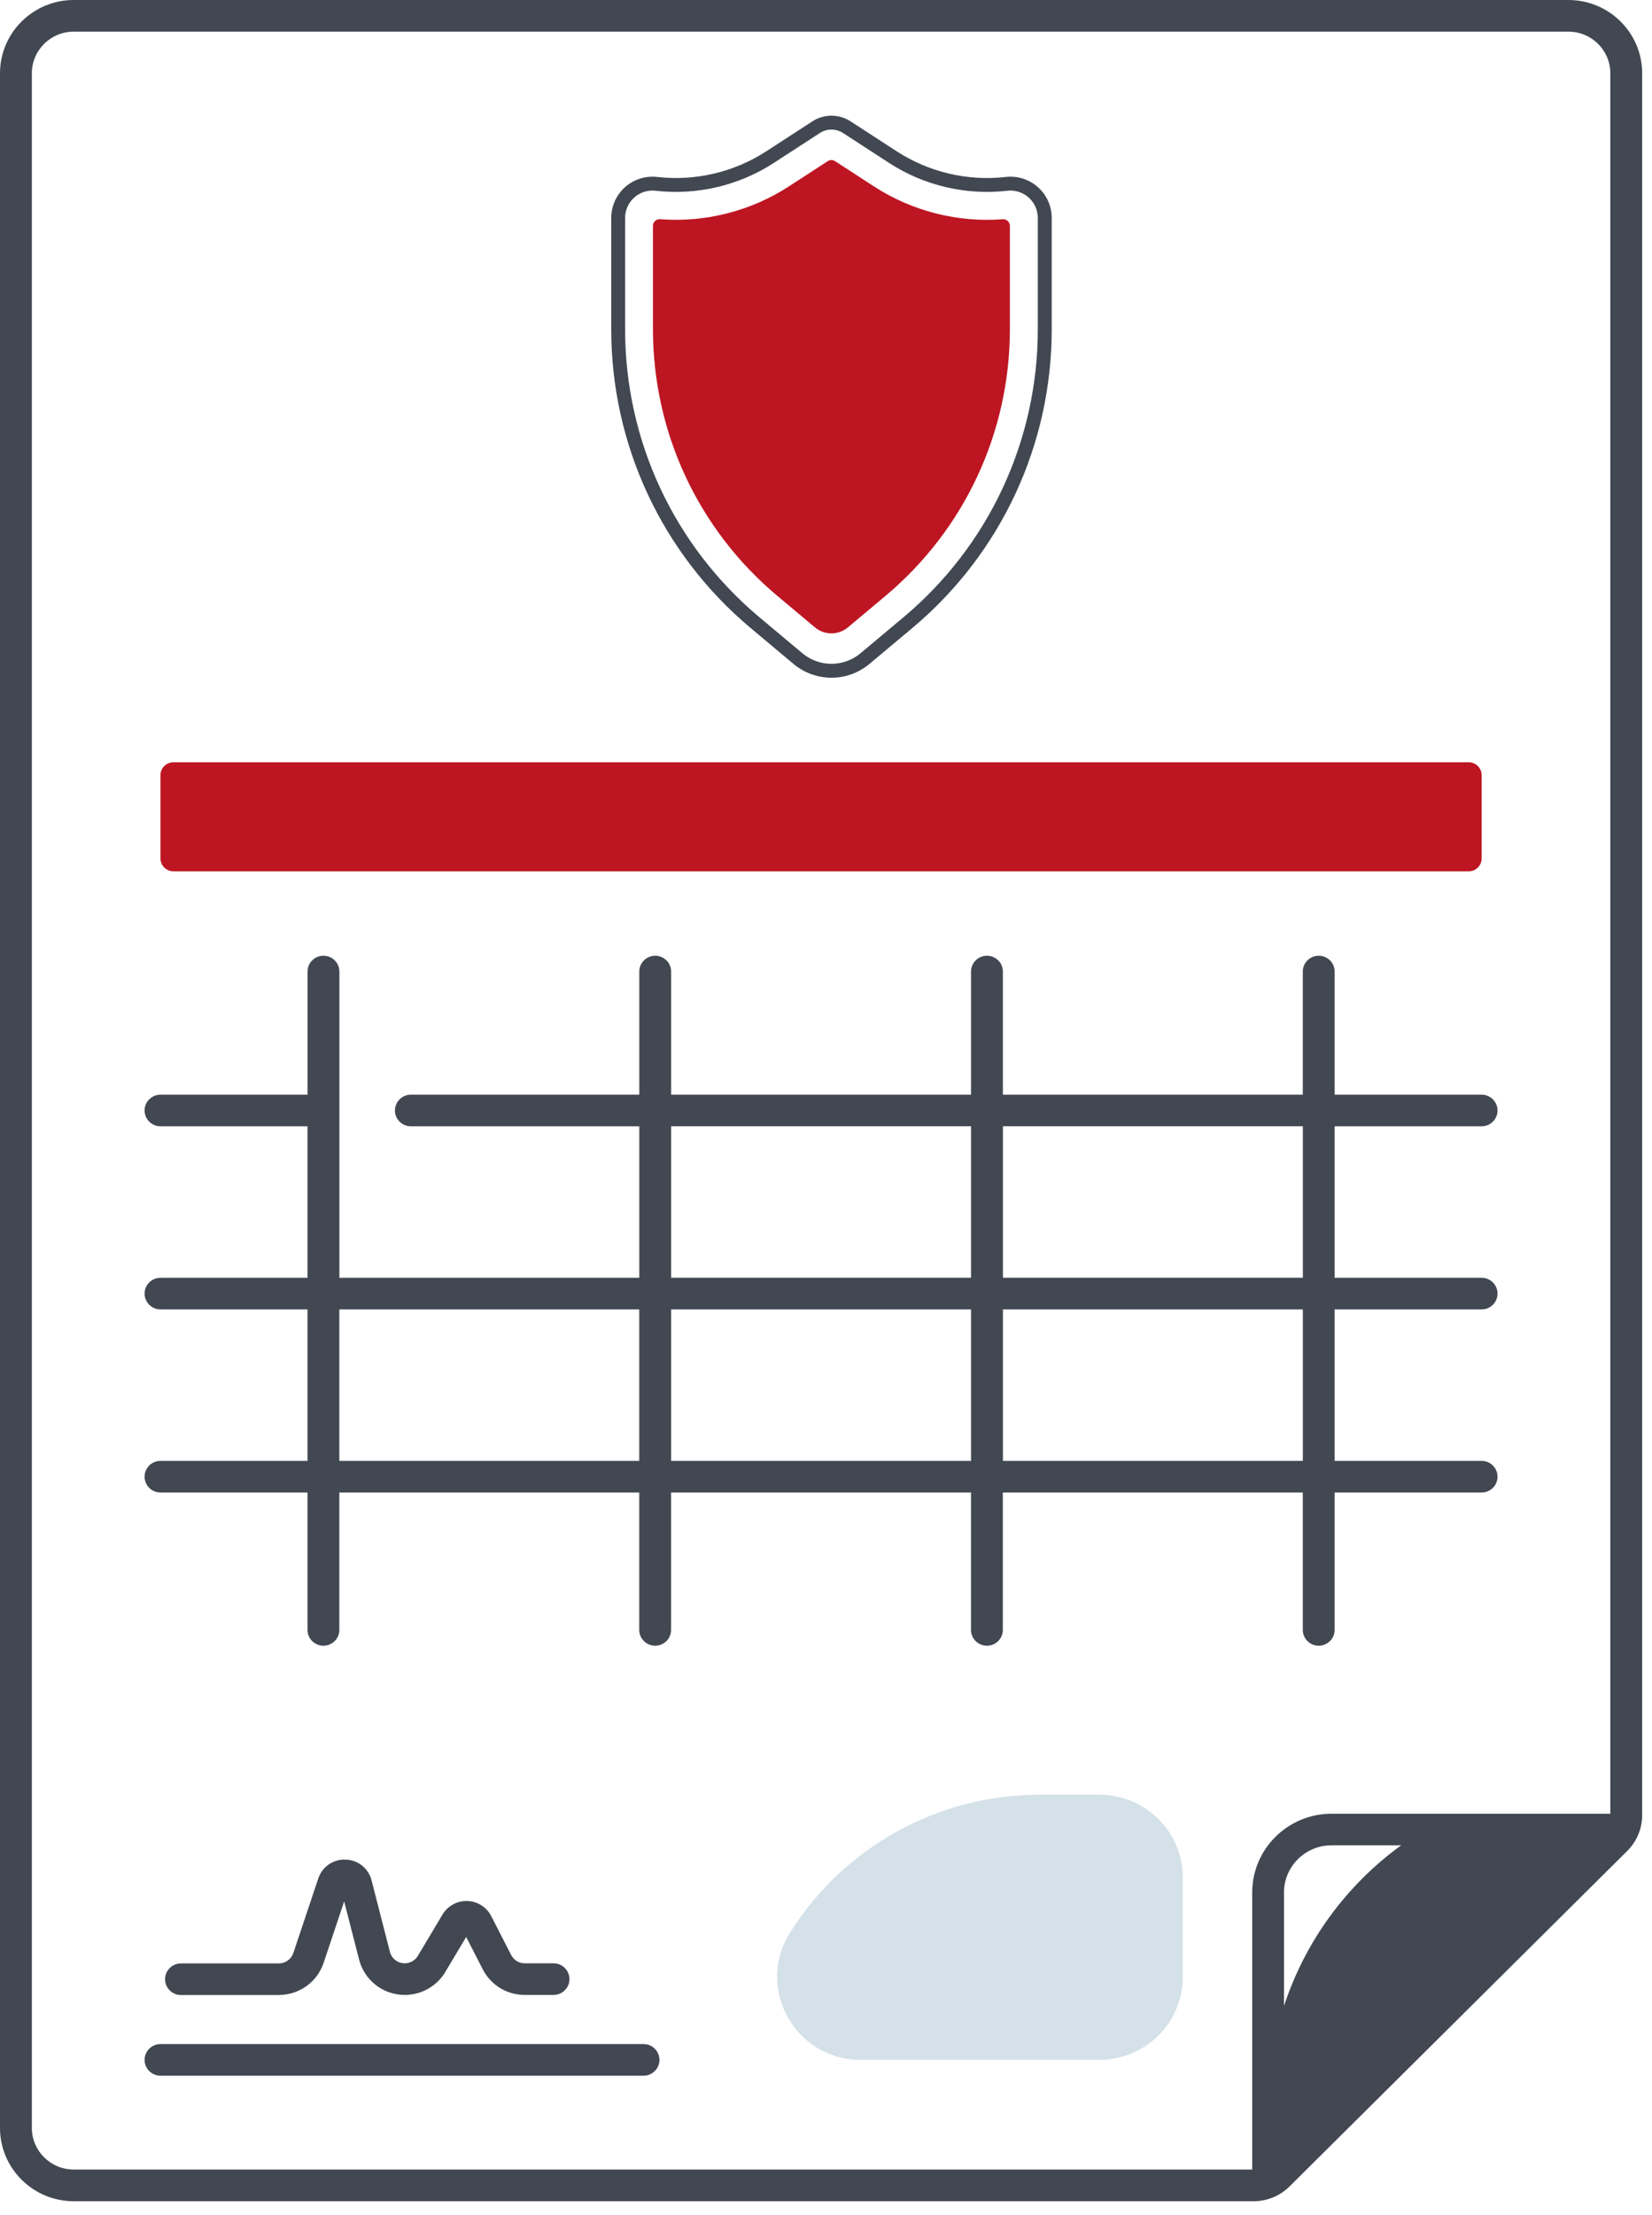
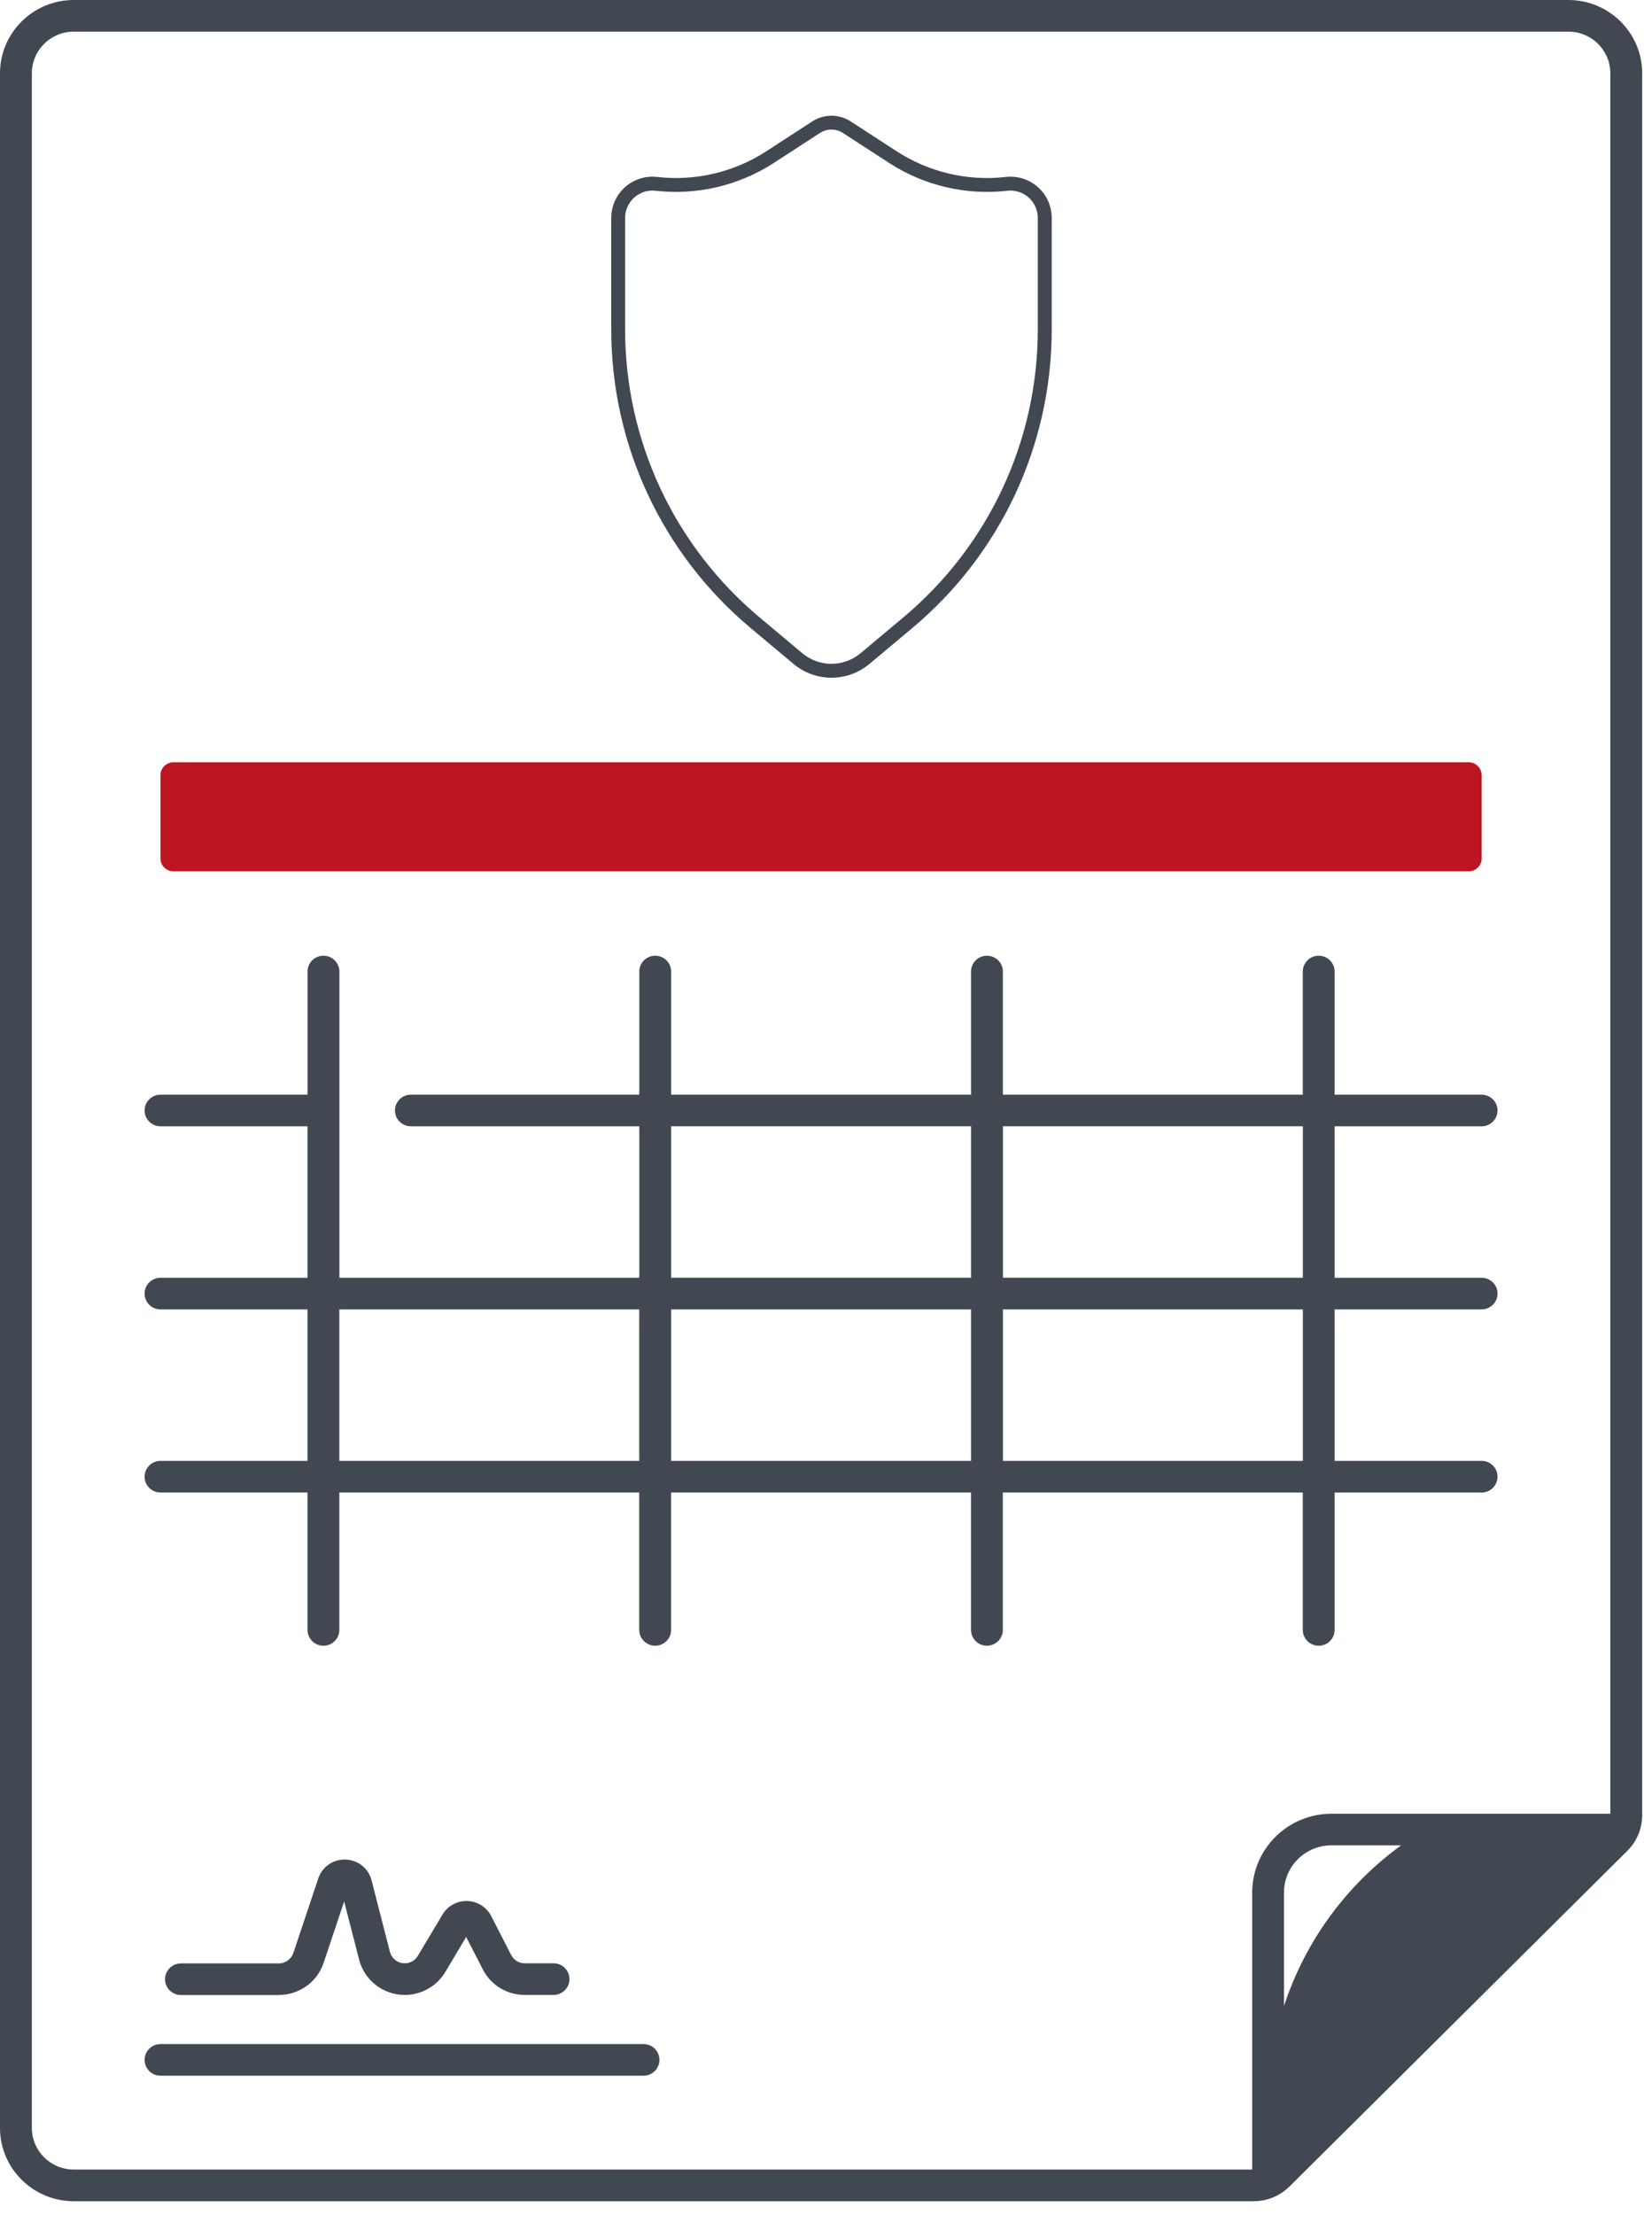
<svg xmlns="http://www.w3.org/2000/svg" width="100" height="134" viewBox="0 0 100 134" fill="none">
  <path d="M94.941 0H4.464C2.002 0 0 1.988 0 4.432V128.734C0 131.179 2.002 133.167 4.464 133.167H75.878C76.705 133.167 77.481 132.847 78.065 132.267L98.499 111.978C99.083 111.398 99.405 110.627 99.405 109.807V4.432C99.405 1.988 97.403 0 94.941 0ZM77.724 121.354V114.488C77.724 112.916 79.012 111.636 80.596 111.636H84.815C81.452 114.078 78.99 117.491 77.724 121.354ZM1.928 128.732V4.432C1.928 3.043 3.065 1.914 4.464 1.914H94.941C96.34 1.914 97.477 3.043 97.477 4.432V109.725H80.599C77.952 109.725 75.799 111.863 75.799 114.491V131.25H4.464C3.065 131.25 1.928 130.121 1.928 128.732Z" fill="#424852" />
  <path d="M38.954 123.659H9.716C9.184 123.659 8.752 124.089 8.752 124.616C8.752 125.144 9.184 125.573 9.716 125.573H38.954C39.486 125.573 39.918 125.144 39.918 124.616C39.918 124.089 39.486 123.659 38.954 123.659ZM60.707 90.292H78.861V98.604C78.861 99.132 79.293 99.561 79.825 99.561C80.356 99.561 80.789 99.132 80.789 98.604V90.292H89.686C90.218 90.292 90.65 89.862 90.65 89.335C90.65 88.807 90.218 88.378 89.686 88.378H80.789V79.215H89.686C90.218 79.215 90.65 78.786 90.65 78.258C90.65 77.73 90.218 77.301 89.686 77.301H80.789V68.138H89.686C90.218 68.138 90.65 67.709 90.65 67.181C90.65 66.653 90.218 66.224 89.686 66.224H80.789V58.775C80.789 58.248 80.356 57.818 79.825 57.818C79.293 57.818 78.861 58.248 78.861 58.775V66.224H60.707V58.775C60.707 58.248 60.275 57.818 59.743 57.818C59.212 57.818 58.779 58.248 58.779 58.775V66.224H40.626V58.775C40.626 58.248 40.193 57.818 39.662 57.818C39.13 57.818 38.698 58.248 38.698 58.775V66.224H24.871C24.339 66.224 23.907 66.653 23.907 67.181C23.907 67.709 24.339 68.138 24.871 68.138H38.698V77.301H20.544V58.775C20.544 58.248 20.112 57.818 19.58 57.818C19.049 57.818 18.616 58.248 18.616 58.775V66.224H9.716C9.184 66.224 8.752 66.653 8.752 67.181C8.752 67.709 9.184 68.138 9.716 68.138H18.614V77.301H9.716C9.184 77.301 8.752 77.73 8.752 78.258C8.752 78.786 9.184 79.215 9.716 79.215H18.614V88.378H9.716C9.184 88.378 8.752 88.807 8.752 89.335C8.752 89.862 9.184 90.292 9.716 90.292H18.614V98.604C18.614 99.132 19.046 99.561 19.578 99.561C20.109 99.561 20.541 99.132 20.541 98.604V90.292H38.695V98.604C38.695 99.132 39.127 99.561 39.659 99.561C40.191 99.561 40.623 99.132 40.623 98.604V90.292H58.777V98.604C58.777 99.132 59.209 99.561 59.74 99.561C60.272 99.561 60.704 99.132 60.704 98.604V90.292H60.707ZM78.864 88.378H60.71V79.215H78.864V88.378ZM78.864 68.135V77.298H60.71V68.135H78.864ZM40.626 68.135H58.779V77.298H40.626V68.135ZM20.541 88.378V79.215H38.695V88.378H20.541ZM40.626 88.378V79.215H58.779V88.378H40.626ZM16.884 120.687C18.115 120.687 19.2 119.908 19.589 118.748L20.833 115.03L21.739 118.554C22.062 119.809 23.199 120.687 24.502 120.687C25.504 120.687 26.443 120.157 26.953 119.301L28.219 117.179L29.224 119.139C29.715 120.094 30.687 120.687 31.766 120.687H33.507C34.038 120.687 34.471 120.258 34.471 119.73C34.471 119.202 34.038 118.773 33.507 118.773H31.766C31.417 118.773 31.103 118.582 30.943 118.273L29.734 115.916C29.456 115.374 28.902 115.024 28.288 115.005C27.677 114.983 27.101 115.298 26.787 115.823L25.292 118.325C25.127 118.601 24.821 118.773 24.499 118.773C24.077 118.773 23.708 118.489 23.604 118.084L22.491 113.753C22.304 113.028 21.673 112.522 20.922 112.498C20.17 112.47 19.503 112.93 19.266 113.641L17.757 118.15C17.631 118.524 17.278 118.779 16.881 118.779H10.955C10.424 118.779 9.991 119.208 9.991 119.736C9.991 120.263 10.424 120.693 10.955 120.693H16.884V120.687Z" fill="#424852" />
  <path d="M88.904 52.713H10.501C10.065 52.713 9.713 52.363 9.713 51.931V46.897C9.713 46.465 10.065 46.115 10.501 46.115H88.901C89.337 46.115 89.689 46.465 89.689 46.897V51.931C89.689 52.363 89.337 52.713 88.904 52.713Z" fill="#BD1622" />
-   <path d="M66.541 124.616H52.105C48.142 124.616 45.719 120.296 47.804 116.952C51.051 111.743 56.779 108.574 62.947 108.574H66.541C69.334 108.574 71.6 110.821 71.6 113.597V119.596C71.6 122.369 69.334 124.616 66.541 124.616Z" fill="#D4E1E8" />
  <path d="M45.44 37.995L48.028 40.162C48.696 40.72 49.514 41 50.331 41C51.149 41 51.967 40.72 52.634 40.162L55.223 37.995C60.588 33.503 63.664 26.913 63.664 19.917V13.185C63.664 12.474 63.36 11.796 62.829 11.322C62.299 10.849 61.59 10.625 60.884 10.705C58.575 10.971 56.23 10.418 54.28 9.154L51.489 7.342C50.786 6.886 49.877 6.886 49.175 7.342L46.383 9.154C44.434 10.418 42.089 10.97 39.78 10.705C39.074 10.625 38.364 10.849 37.834 11.322C37.304 11.796 37 12.475 37 13.185V19.916C36.999 26.912 40.075 33.502 45.44 37.995ZM37.839 13.185C37.839 12.713 38.041 12.263 38.393 11.949C38.698 11.678 39.092 11.529 39.495 11.529C39.557 11.529 39.62 11.533 39.682 11.54C42.185 11.826 44.727 11.229 46.839 9.858L49.63 8.046C50.055 7.77 50.604 7.77 51.029 8.046L53.821 9.858C55.934 11.229 58.474 11.826 60.977 11.54C61.445 11.487 61.916 11.635 62.267 11.949C62.619 12.264 62.821 12.713 62.821 13.185V19.916C62.821 26.664 59.854 33.018 54.681 37.35L52.093 39.517C51.071 40.372 49.588 40.372 48.568 39.517L45.979 37.35C40.806 33.018 37.839 26.664 37.839 19.916V13.185Z" fill="#424852" />
-   <path d="M52.9 11.276C55.209 12.773 57.96 13.472 60.697 13.263C60.931 13.245 61.131 13.43 61.131 13.664V19.916C61.131 26.162 58.383 32.044 53.595 36.054L51.328 37.953C50.749 38.438 49.907 38.438 49.328 37.953L47.061 36.054C42.271 32.044 39.525 26.162 39.525 19.916V13.664C39.525 13.428 39.725 13.243 39.959 13.261C42.696 13.47 45.447 12.773 47.756 11.274L50.108 9.748C50.242 9.662 50.414 9.662 50.548 9.748L52.9 11.276Z" fill="#BD1622" />
</svg>